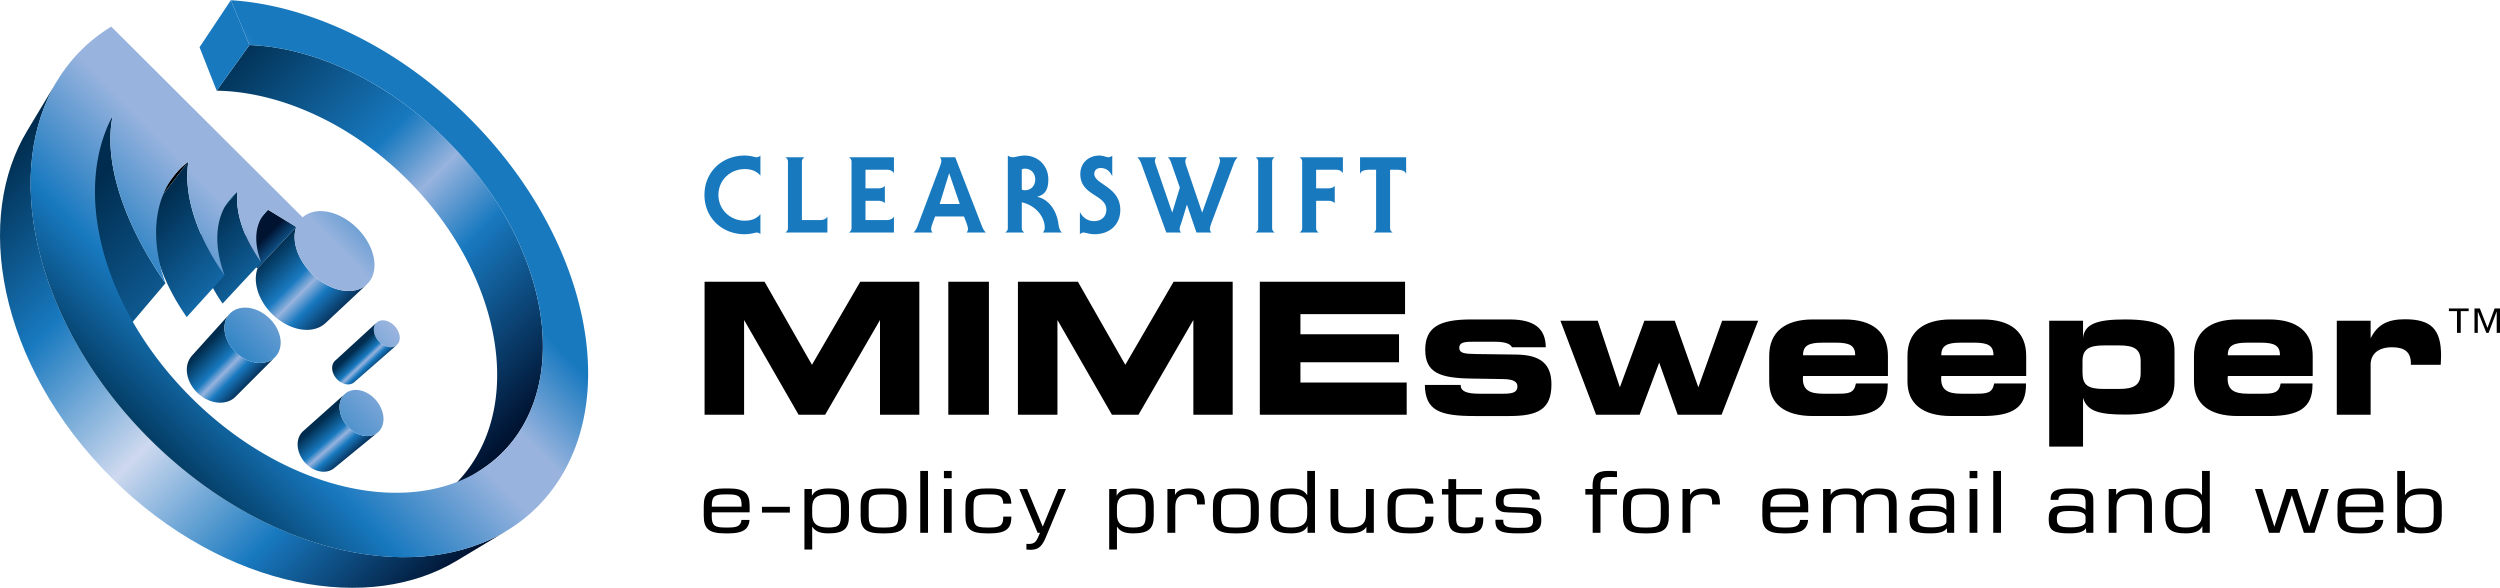
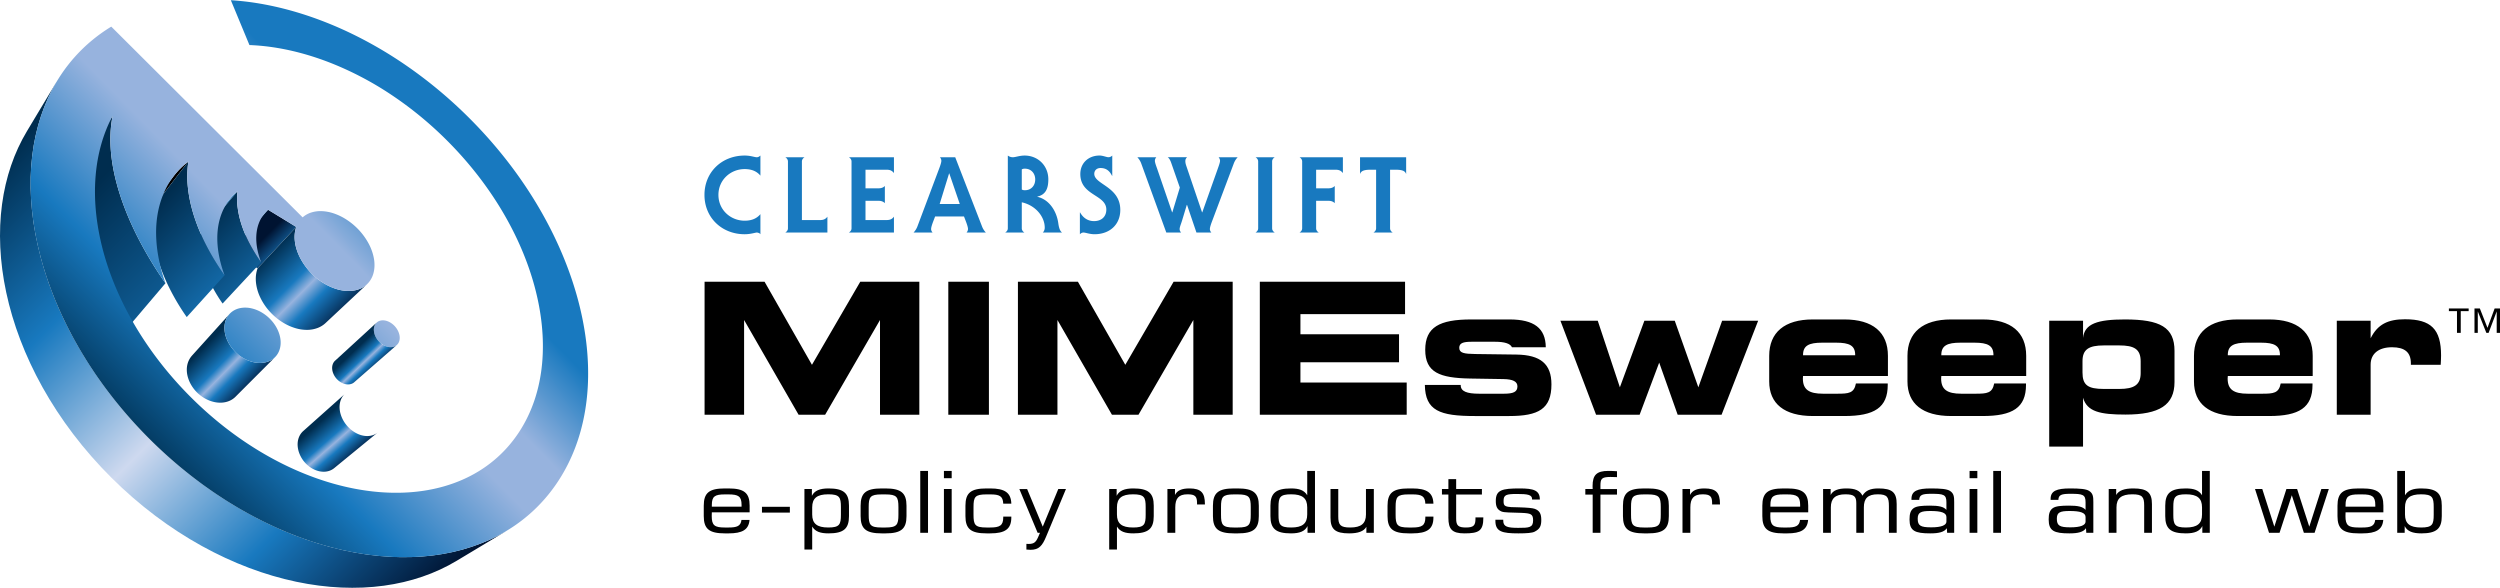
<svg xmlns="http://www.w3.org/2000/svg" width="2500" height="588" viewBox="0 0 330.745 77.735">
  <path d="M93.214 54.842V37.249h7.938l6.268 10.987 6.389-10.987h7.817v17.594h-5.203V42.307l-7.26 12.536h-3.509l-7.212-12.536v12.536h-5.228zM125.459 54.842V37.249h5.373v17.594h-5.373zM134.669 54.842V37.249h7.938l6.268 10.987 6.389-10.987h7.817v17.594h-5.203V42.307l-7.26 12.536h-3.509l-7.212-12.536v12.536h-5.228zM172.044 41.532v2.662h13.044v3.703h-13.044v2.686h14.06v4.259h-19.433V37.249h19.215v4.284h-13.842zM193.25 50.897v.049c0 .798.799 1.113 2.444 1.113h3.267c1.259 0 1.791-.242 1.791-.968 0-.653-.605-.944-1.839-.968l-4.429-.072c-4.017-.073-5.929-.799-5.929-3.8 0-3 1.888-4.017 6.074-4.017h5.082c3.243 0 4.768 1.162 4.792 3.678h-4.477c-.218-.484-.968-.726-2.227-.726h-3.122c-1.089 0-1.621.169-1.621.798 0 .702.653.799 2.105.823l5.469.073c3.17.048 4.622 1.234 4.622 3.945 0 3.243-1.694 4.187-5.59 4.187h-4.55c-4.622 0-6.558-.702-6.607-4.114h4.745zM206.441 42.403h4.937l2.928 8.809 3.243-8.809h4.017l3.122 8.809 3.146-8.809h4.767l-4.84 12.439h-5.808l-2.444-6.897-2.59 6.897h-5.76l-4.718-12.439zM249.744 50.704v.193c0 3.001-1.767 4.114-5.735 4.114h-4.163c-3.8 0-5.784-1.646-5.784-4.574V47.05c0-3.098 2.033-4.816 5.76-4.816h4.187c3.751 0 5.76 1.694 5.76 4.816v2.662H238.54c0 .121-.024.242-.024.339 0 1.452.799 2.008 2.662 2.008h1.888c1.525 0 2.226-.072 2.468-1.355h4.21zm-4.308-3.727v-.048c0-1.234-.75-1.622-2.517-1.622h-1.839c-1.767 0-2.541.387-2.541 1.622v.048h6.897zM268.036 50.704v.193c0 3.001-1.767 4.114-5.736 4.114h-4.162c-3.8 0-5.784-1.646-5.784-4.574V47.05c0-3.098 2.033-4.816 5.76-4.816h4.187c3.751 0 5.76 1.694 5.76 4.816v2.662h-11.229c0 .121-.024.242-.024.339 0 1.452.799 2.008 2.662 2.008h1.888c1.524 0 2.226-.072 2.468-1.355h4.21zm-4.307-3.727v-.048c0-1.234-.75-1.622-2.517-1.622h-1.839c-1.767 0-2.541.387-2.541 1.622v.048h6.897zM275.583 59.053h-4.477v-16.65h4.477v2.275c.194-1.888 1.936-2.444 5.542-2.444 4.671 0 6.558 1.041 6.558 4.163v4.114c0 3.049-1.985 4.308-6.486 4.308-3.364 0-5.082-.387-5.615-2.227v6.461zm-.072-11.302v1.5c0 1.67.702 2.178 2.831 2.178h2.033c1.984 0 2.831-.557 2.831-2.105v-1.549c0-1.622-.871-2.105-2.831-2.105h-2.033c-2.008 0-2.831.533-2.831 2.081zM305.939 50.704v.193c0 3.001-1.767 4.114-5.735 4.114h-4.162c-3.8 0-5.784-1.646-5.784-4.574V47.05c0-3.098 2.033-4.816 5.76-4.816h4.187c3.751 0 5.76 1.694 5.76 4.816v2.662h-11.229c0 .121-.024.242-.024.339 0 1.452.799 2.008 2.662 2.008h1.888c1.525 0 2.227-.072 2.469-1.355h4.208zm-4.308-3.727v-.048c0-1.234-.75-1.622-2.517-1.622h-1.839c-1.767 0-2.541.387-2.541 1.622v.048h6.897zM318.181 42.21c3.437 0 4.768 1.307 4.768 4.792 0 .387-.024.798-.049 1.234h-3.945v-.194c0-1.452-.799-2.13-2.493-2.13-1.791 0-2.832.872-2.832 2.299v6.631h-4.477V42.403h4.477v2.323c.921-1.839 2.276-2.516 4.551-2.516zM326.598 41.13h-1.046v2.876h-.498V41.13h-1.071v-.349h2.615v.349zm2.491 2.216l.946-2.565h.71v3.225h-.436v-2.839l-1.071 2.839h-.299l-1.133-2.839v2.839h-.436v-3.225h.71l1.009 2.565z" />
  <linearGradient id="a" gradientUnits="userSpaceOnUse" x1="770.619" y1="-122.956" x2="888.119" y2="-5.456" gradientTransform="translate(-264.891 56.431) scale(.378)">
    <stop offset="0" stop-color="#002d4f" />
    <stop offset=".37" stop-color="#1879bf" />
    <stop offset=".5" stop-color="#97b3de" />
    <stop offset=".65" stop-color="#1879bf" />
    <stop offset="1" stop-color="#001331" />
  </linearGradient>
-   <path d="M70.735 37.912c-.906-3.372-2.368-6.786-4.329-10.073-1.937-3.247-4.383-6.405-7.307-9.32a48.336 48.336 0 0 0-7.365-6.034c-2.574-1.708-5.24-3.104-7.916-4.161-2.716-1.073-5.458-1.806-8.137-2.164a28.968 28.968 0 0 0-2.682-.229l-4.333 6.037c.81.016 1.627.064 2.448.153 2.62.285 5.299.938 7.946 1.929a39.779 39.779 0 0 1 7.7 3.911 44.407 44.407 0 0 1 7.123 5.778c2.817 2.807 5.155 5.865 6.987 9.02 1.854 3.192 3.211 6.519 4.021 9.813.827 3.367 1.09 6.73.715 9.899-.386 3.265-1.45 6.348-3.285 9.023a17.88 17.88 0 0 1-2.144 2.571 17.328 17.328 0 0 1-2.579 2.107l6.33-4.24a16.82 16.82 0 0 0 3.692-3.366 17.3 17.3 0 0 0 .999-1.36c1.797-2.709 2.797-5.847 3.102-9.179.296-3.229-.059-6.666-.986-10.115z" fill="url(#a)" />
-   <path fill="#1879bf" d="M32.999 5.933l-4.333 6.036-2.267-5.75L30.541 0z" />
  <linearGradient id="b" gradientUnits="userSpaceOnUse" x1="812.967" y1="-46.637" x2="793.3" y2="-66.303" gradientTransform="translate(-264.891 56.431) scale(.378)">
    <stop offset="0" stop-color="#002d4f" />
    <stop offset=".37" stop-color="#1879bf" />
    <stop offset=".5" stop-color="#97b3de" />
    <stop offset=".65" stop-color="#1879bf" />
    <stop offset="1" stop-color="#001331" />
  </linearGradient>
  <path fill="url(#b)" d="M39.194 29.996l-5.111 5.474-3.602-2.147 4.982-5.601z" />
  <path d="M30.11 33.695l4.981-5.602a4.089 4.089 0 0 1 .181-.191c.031-.031.062-.062.094-.091s.064-.06.097-.088l-4.982 5.601a8.366 8.366 0 0 0-.19.18l-.092.094c-.03.031-.06.064-.089.097z" fill="#1879bf" />
  <linearGradient id="c" gradientUnits="userSpaceOnUse" x1="796.221" y1="-62.15" x2="821.489" y2="-36.882" gradientTransform="translate(-264.891 56.431) scale(.378)">
    <stop offset="0" stop-color="#002d4f" />
    <stop offset=".37" stop-color="#1879bf" />
    <stop offset=".5" stop-color="#97b3de" />
    <stop offset=".65" stop-color="#1879bf" />
    <stop offset="1" stop-color="#001331" />
  </linearGradient>
  <path d="M48.537 37.593l-5.469 5.117c-.307.288-.67.509-1.076.66a4.002 4.002 0 0 1-1.335.242 5.285 5.285 0 0 1-1.505-.206 6.804 6.804 0 0 1-1.581-.681 7.935 7.935 0 0 1-1.85-1.497 7.722 7.722 0 0 1-1.276-1.878 6.09 6.09 0 0 1-.581-2.003c-.066-.659.001-1.298.219-1.877l5.112-5.474c-.21.588-.265 1.239-.184 1.915.081.678.3 1.379.637 2.062a8.648 8.648 0 0 0 3.271 3.52 7.28 7.28 0 0 0 1.631.73c.534.161 1.054.24 1.544.243.488.002.946-.072 1.359-.219a3.125 3.125 0 0 0 1.084-.654z" fill="url(#c)" />
  <path d="M25.693 31.903l4.835-5.742a6.8 6.8 0 0 1 .896-.883l-4.841 5.741a6.561 6.561 0 0 0-.463.422 6.66 6.66 0 0 0-.427.462z" fill="#1879bf" />
  <linearGradient id="d" gradientUnits="userSpaceOnUse" x1="962.624" y1="-72.961" x2="1037.374" y2="1.789" gradientTransform="translate(-336.77 56.431) scale(.378)">
    <stop offset="0" stop-color="#002d4f" />
    <stop offset=".37" stop-color="#1879bf" />
    <stop offset=".5" stop-color="#97b3de" />
    <stop offset=".65" stop-color="#1879bf" />
    <stop offset="1" stop-color="#001331" />
  </linearGradient>
  <path d="M34.544 34.662l-5.094 5.469a19.377 19.377 0 0 1-1.424-2.346 15.417 15.417 0 0 1-.973-2.351 11.683 11.683 0 0 1-.49-2.279 8.804 8.804 0 0 1 .02-2.137l4.841-5.741a8.885 8.885 0 0 0 .021 2.183c.097.76.281 1.545.548 2.342.268.801.618 1.614 1.045 2.427.428.816.932 1.631 1.506 2.433z" fill="url(#d)" />
  <path d="M18.403 29.224l4.591-5.972a10.137 10.137 0 0 1 1.926-1.909l-4.608 5.967a10.737 10.737 0 0 0-1.475 1.386c-.15.171-.294.346-.434.528z" />
  <linearGradient id="e" gradientUnits="userSpaceOnUse" x1="430.379" y1="27.932" x2="574.378" y2="-113.403" gradientTransform="translate(-133.039 54.921) scale(.378)">
    <stop offset="0" stop-color="#003153" />
    <stop offset=".2" stop-color="#1879bf" />
    <stop offset=".41" stop-color="#97b3de" />
    <stop offset=".5" stop-color="#97b3de" />
    <stop offset=".65" stop-color="#1879bf" />
    <stop offset="1" stop-color="#1879bf" />
  </linearGradient>
  <path d="M50.677 45.59a2.633 2.633 0 0 1-.604-.511 2.645 2.645 0 0 1-.416-.639c-.103-.225-.169-.458-.191-.684s-.001-.447.07-.649c.071-.201.184-.364.328-.486s.318-.204.511-.243c.193-.039.406-.036.626.011.22.048.448.14.672.278a2.668 2.668 0 0 1 1.006 1.131c.103.222.17.451.195.676s.007.445-.06.647a1.117 1.117 0 0 1-.318.493 1.117 1.117 0 0 1-.507.254 1.5 1.5 0 0 1-.629-.003 2.077 2.077 0 0 1-.683-.275z" fill="url(#e)" />
  <linearGradient id="f" gradientUnits="userSpaceOnUse" x1="813.806" y1="-23.589" x2="821.083" y2="-15.963" gradientTransform="translate(-260.362 54.921) scale(.378)">
    <stop offset="0" stop-color="#002d4f" />
    <stop offset=".37" stop-color="#1879bf" />
    <stop offset=".5" stop-color="#97b3de" />
    <stop offset=".65" stop-color="#1879bf" />
    <stop offset="1" stop-color="#001331" />
  </linearGradient>
  <path d="M52.123 45.832c-.136.047-.286.071-.443.07s-.323-.027-.492-.079a2.206 2.206 0 0 1-.511-.233 2.633 2.633 0 0 1-.604-.511 2.645 2.645 0 0 1-.416-.639c-.103-.225-.169-.458-.191-.684s-.001-.447.07-.649a1.143 1.143 0 0 1 .298-.46l-5.506 5.047a1.036 1.036 0 0 0-.173.202 1.177 1.177 0 0 0-.127.252 1.492 1.492 0 0 0-.082.633c.017.221.076.446.172.663a2.43 2.43 0 0 0 .972 1.101c.164.098.33.17.494.218.164.047.325.069.479.067.154-.002.3-.028.434-.076.135-.048.257-.119.362-.211l5.63-4.922a1.06 1.06 0 0 1-.366.211z" fill="url(#f)" />
  <linearGradient id="g" gradientUnits="userSpaceOnUse" x1="945.596" y1="-77.932" x2="1032.595" y2="9.068" gradientTransform="translate(-336.77 56.431) scale(.378)">
    <stop offset="0" stop-color="#002d4f" />
    <stop offset=".37" stop-color="#1879bf" />
    <stop offset=".5" stop-color="#97b3de" />
    <stop offset=".65" stop-color="#1879bf" />
    <stop offset="1" stop-color="#001331" />
  </linearGradient>
  <path d="M29.708 36.394l-5.004 5.526a30.138 30.138 0 0 1-2.273-3.8 23.98 23.98 0 0 1-1.52-3.789 18.051 18.051 0 0 1-.718-3.644 13.288 13.288 0 0 1 .119-3.376l4.608-5.967a13.487 13.487 0 0 0-.059 3.447c.127 1.21.398 2.465.805 3.744a25.54 25.54 0 0 0 1.634 3.914 32.618 32.618 0 0 0 2.408 3.945z" fill="url(#g)" />
  <linearGradient id="h" gradientUnits="userSpaceOnUse" x1="922.898" y1="-83.735" x2="1065.398" y2="58.765" gradientTransform="translate(-336.77 56.431) scale(.378)">
    <stop offset="0" stop-color="#002d4f" />
    <stop offset=".37" stop-color="#1879bf" />
    <stop offset=".5" stop-color="#97b3de" />
    <stop offset=".65" stop-color="#1879bf" />
    <stop offset="1" stop-color="#001331" />
  </linearGradient>
  <path d="M21.89 37.444l-4.804 5.658a47.372 47.372 0 0 1-3.354-5.638c-.947-1.888-1.719-3.779-2.288-5.636-.563-1.839-.926-3.64-1.062-5.366-.135-1.706-.047-3.334.286-4.853l4.239-6.323c-.317 1.542-.38 3.204-.213 4.951.169 1.769.573 3.62 1.185 5.517.618 1.915 1.446 3.871 2.455 5.829a51.212 51.212 0 0 0 3.556 5.861z" fill="url(#h)" />
  <linearGradient id="i" gradientUnits="userSpaceOnUse" x1="773.292" y1="-29.054" x2="789.488" y2="-13.254" gradientTransform="translate(-264.891 56.431) scale(.378)">
    <stop offset="0" stop-color="#002d4f" />
    <stop offset=".37" stop-color="#1879bf" />
    <stop offset=".5" stop-color="#97b3de" />
    <stop offset=".65" stop-color="#1879bf" />
    <stop offset="1" stop-color="#001331" />
  </linearGradient>
  <path d="M35.549 47.773c-.317.128-.668.2-1.038.212a3.85 3.85 0 0 1-1.16-.145 4.832 4.832 0 0 1-1.198-.521 5.382 5.382 0 0 1-1.281-1.076 5.104 5.104 0 0 1-.844-1.336 4.053 4.053 0 0 1-.332-1.42c-.018-.467.06-.919.246-1.328a2.198 2.198 0 0 1 .186-.339l.002-.004c.034-.052.07-.102.107-.15l.003-.004c.038-.049.077-.096.118-.141l-4.968 5.51a.022.022 0 0 0-.004.005l-.004.004-.004.005-.004.004.015-.016-.015.016-.029.034-.028.034-.028.035-.014.018-.002.002-.002.003-.009.012-.022.03-.022.031-.022.031c-.008.01-.014.021-.021.031l-.009.013-.001.001-.001.001a.17.17 0 0 0-.009.014l-.019.031-.019.031-.019.031.006-.006-.006.006a.382.382 0 0 1-.016.027l-.015.027-.001.001-.014.026-.015.027-.014.027-.014.028-.014.028-.014.029-.001.001-.001.002-.001.002-.001.002a2.91 2.91 0 0 0-.262 1.297c.009.456.112.923.298 1.375.186.453.455.89.796 1.284s.753.743 1.225 1.022c.38.224.77.384 1.154.484.384.1.763.138 1.125.119.36-.019.702-.095 1.013-.226.31-.13.589-.314.823-.549l5.239-5.242c-.24.239-.523.423-.839.55z" fill="url(#i)" />
  <linearGradient id="j" gradientUnits="userSpaceOnUse" x1="411.454" y1="8.649" x2="555.453" y2="-132.685" gradientTransform="translate(-137.568 56.431) scale(.378)">
    <stop offset="0" stop-color="#003153" />
    <stop offset=".2" stop-color="#1879bf" />
    <stop offset=".41" stop-color="#97b3de" />
    <stop offset=".5" stop-color="#97b3de" />
    <stop offset=".65" stop-color="#1879bf" />
    <stop offset="1" stop-color="#1879bf" />
  </linearGradient>
  <path d="M29.941 42.159c.185-.408.458-.735.794-.978.334-.242.73-.399 1.162-.47a3.63 3.63 0 0 1 1.374.054 4.72 4.72 0 0 1 1.437.594c.473.29.889.647 1.237 1.045.348.398.628.836.828 1.291.201.455.322.925.351 1.384.03.461-.033.911-.2 1.324a2.425 2.425 0 0 1-.75 1.008c-.325.257-.715.43-1.146.516a3.566 3.566 0 0 1-1.394-.018 4.716 4.716 0 0 1-1.482-.589 5.382 5.382 0 0 1-1.281-1.076 5.104 5.104 0 0 1-.844-1.336 4.053 4.053 0 0 1-.332-1.42c-.018-.467.061-.92.246-1.329z" fill="url(#j)" />
  <linearGradient id="k" gradientUnits="userSpaceOnUse" x1="813.289" y1="-2.114" x2="824.961" y2="11.254" gradientTransform="translate(-264.891 56.431) scale(.378)">
    <stop offset="0" stop-color="#002d4f" />
    <stop offset=".37" stop-color="#1879bf" />
    <stop offset=".5" stop-color="#97b3de" />
    <stop offset=".65" stop-color="#1879bf" />
    <stop offset="1" stop-color="#001331" />
  </linearGradient>
  <path d="M49.961 57.194l-5.75 4.711c-.182.149-.39.265-.614.345-.225.08-.468.124-.721.13a2.743 2.743 0 0 1-.786-.099 3.375 3.375 0 0 1-.806-.341 3.94 3.94 0 0 1-1.631-1.86 3.441 3.441 0 0 1-.274-1.141c-.021-.38.029-.754.161-1.099a2.2 2.2 0 0 1 .391-.656c.054-.061.111-.119.171-.172l5.534-4.935a1.884 1.884 0 0 0-.324.373 2.297 2.297 0 0 0-.237.47 2.7 2.7 0 0 0-.143 1.129c.03.394.135.795.305 1.182a4.29 4.29 0 0 0 1.716 1.947c.278.165.559.287.836.366.277.08.549.118.81.116.26-.002.509-.043.738-.122.229-.077.44-.193.624-.344z" fill="url(#k)" />
  <linearGradient id="l" gradientUnits="userSpaceOnUse" x1="443.805" y1="41.611" x2="587.805" y2="-99.723" gradientTransform="translate(-137.568 56.431) scale(.378)">
    <stop offset="0" stop-color="#003153" />
    <stop offset=".2" stop-color="#1879bf" />
    <stop offset=".41" stop-color="#97b3de" />
    <stop offset=".5" stop-color="#97b3de" />
    <stop offset=".65" stop-color="#1879bf" />
    <stop offset="1" stop-color="#1879bf" />
  </linearGradient>
-   <path d="M48.729 52.055a4.328 4.328 0 0 1 1.677 1.897c.17.377.279.77.316 1.157a2.75 2.75 0 0 1-.115 1.125c-.117.355-.307.65-.549.876a2.007 2.007 0 0 1-.869.475 2.523 2.523 0 0 1-1.075.035 3.419 3.419 0 0 1-1.161-.441c-.388-.23-.732-.523-1.021-.856s-.524-.704-.695-1.091a3.636 3.636 0 0 1-.305-1.182c-.03-.392.014-.776.143-1.129.128-.351.327-.639.577-.857.249-.217.55-.367.881-.444.33-.077.691-.082 1.064-.01.371.07.755.217 1.132.445z" fill="url(#l)" />
  <linearGradient id="m" gradientUnits="userSpaceOnUse" x1="695.232" y1="-87.569" x2="846.459" y2="63.658" gradientTransform="translate(-264.891 56.431) scale(.378)">
    <stop offset="0" stop-color="#002d4f" />
    <stop offset=".25" stop-color="#1879bf" />
    <stop offset=".5" stop-color="#ced9ef" />
    <stop offset=".75" stop-color="#1879bf" />
    <stop offset="1" stop-color="#001331" />
  </linearGradient>
  <path d="M67.004 70.208l-6.592 3.958c-2.833 1.701-6.081 2.808-9.615 3.291-3.639.497-7.56.331-11.604-.521-4.135-.871-8.365-2.45-12.503-4.739-4.19-2.317-8.24-5.336-11.948-9.027-3.723-3.706-6.773-7.763-9.117-11.965C3.31 47.054 1.709 42.806.822 38.651c-.867-4.064-1.044-8.005-.55-11.664.479-3.554 1.588-6.819 3.297-9.667l3.957-6.592c-1.719 2.864-2.814 6.175-3.256 9.801-.456 3.739-.214 7.79.745 11.987.982 4.296 2.706 8.707 5.171 13.037 2.497 4.386 5.724 8.638 9.643 12.539 3.903 3.885 8.146 7.08 12.519 9.549 4.316 2.437 8.708 4.139 12.983 5.103 4.177.942 8.205 1.173 11.924.713 3.606-.445 6.899-1.539 9.749-3.249z" fill="url(#m)" />
  <path d="M67.004 70.208l-6.592 3.958c-2.833 1.701-6.081 2.808-9.615 3.291-3.639.497-7.56.331-11.604-.521-4.135-.871-8.365-2.45-12.503-4.739-4.19-2.317-8.24-5.336-11.948-9.027-3.723-3.706-6.773-7.763-9.117-11.965C3.31 47.054 1.709 42.806.822 38.651c-.867-4.064-1.044-8.005-.55-11.664.479-3.554 1.588-6.819 3.297-9.667l3.957-6.592c-1.719 2.864-2.814 6.175-3.256 9.801-.456 3.739-.214 7.79.745 11.987.982 4.296 2.706 8.707 5.171 13.037 2.497 4.386 5.724 8.638 9.643 12.539 3.903 3.885 8.146 7.08 12.519 9.549 4.316 2.437 8.708 4.139 12.983 5.103 4.177.942 8.205 1.173 11.924.713 3.606-.445 6.899-1.539 9.749-3.249z" fill="none" />
  <linearGradient id="n" gradientUnits="userSpaceOnUse" x1="411.257" y1="8.449" x2="555.256" y2="-132.885" gradientTransform="translate(-137.568 56.431) scale(.378)">
    <stop offset="0" stop-color="#003153" />
    <stop offset=".2" stop-color="#1879bf" />
    <stop offset=".41" stop-color="#97b3de" />
    <stop offset=".5" stop-color="#97b3de" />
    <stop offset=".65" stop-color="#1879bf" />
    <stop offset="1" stop-color="#1879bf" />
  </linearGradient>
  <path d="M76.264 38.905c-1.17-4.087-2.99-8.207-5.387-12.162-2.363-3.897-5.319-7.687-8.834-11.191A59.806 59.806 0 0 0 53.2 8.267c-3.094-2.078-6.302-3.793-9.53-5.115C40.383 1.806 37.051.858 33.781.351A36.925 36.925 0 0 0 30.541 0l2.458 5.933c.886.034 1.781.108 2.682.229 2.678.358 5.421 1.09 8.137 2.164a42.818 42.818 0 0 1 7.916 4.161 48.277 48.277 0 0 1 7.365 6.034c2.925 2.915 5.37 6.074 7.307 9.32 1.961 3.287 3.423 6.701 4.329 10.073.927 3.449 1.283 6.886.987 10.117-.305 3.333-1.305 6.47-3.102 9.179-1.866 2.815-4.412 4.903-7.452 6.233-3.148 1.377-6.808 1.936-10.749 1.648-4.051-.295-8.358-1.482-12.64-3.559-4.351-2.111-8.615-5.113-12.475-8.956-3.045-3.032-5.573-6.324-7.555-9.72-1.963-3.362-3.373-6.795-4.223-10.153-.835-3.297-1.124-6.5-.874-9.479.244-2.909 1-5.59 2.255-7.937-.317 1.542-.38 3.204-.213 4.951.169 1.769.573 3.62 1.185 5.517.618 1.915 1.446 3.871 2.455 5.829a51.05 51.05 0 0 0 3.557 5.861 23.133 23.133 0 0 1-.91-3.349 18.187 18.187 0 0 1-.328-3.194c-.01-1.027.077-2.021.268-2.971.189-.942.478-1.841.871-2.688a10.543 10.543 0 0 1 1.354-2.184 10.272 10.272 0 0 1 1.773-1.717 13.487 13.487 0 0 0-.059 3.447c.127 1.21.398 2.465.805 3.744a25.54 25.54 0 0 0 1.634 3.914 32.552 32.552 0 0 0 2.409 3.945 16.355 16.355 0 0 1-.667-2.271 12.955 12.955 0 0 1-.283-2.179c-.029-.704.009-1.387.115-2.043.106-.652.28-1.276.525-1.867a7.42 7.42 0 0 1 .863-1.534 6.826 6.826 0 0 1 1.163-1.222 8.885 8.885 0 0 0 .021 2.183c.097.76.281 1.545.548 2.342.268.801.618 1.614 1.045 2.427.428.815.933 1.63 1.507 2.433a10.435 10.435 0 0 1-.431-1.398 8.331 8.331 0 0 1-.199-1.348 6.438 6.438 0 0 1 .045-1.271c.057-.408.155-.799.298-1.171a4.68 4.68 0 0 1 .51-.968 4.412 4.412 0 0 1 .696-.784l3.731 2.274c-.21.588-.265 1.239-.184 1.915.081.678.3 1.379.637 2.062a8.648 8.648 0 0 0 3.271 3.52 6.966 6.966 0 0 0 2.139.859c.689.144 1.345.149 1.932.024a3.23 3.23 0 0 0 1.51-.748 3.09 3.09 0 0 0 .891-1.455c.173-.594.197-1.241.093-1.902a6.612 6.612 0 0 0-.667-1.984 8.692 8.692 0 0 0-3.13-3.358 7.408 7.408 0 0 0-1.601-.746 5.64 5.64 0 0 0-1.538-.276 4.079 4.079 0 0 0-1.382.184 3.141 3.141 0 0 0-1.129.638L14.72 3.495c-3.616 2.207-6.353 5.282-8.153 9.008-1.88 3.892-2.725 8.465-2.479 13.433.255 5.144 1.676 10.646 4.28 16.134 2.658 5.6 6.5 11.085 11.46 16.023 4.959 4.937 10.456 8.75 16.059 11.377 5.489 2.573 10.984 3.962 16.114 4.186 4.953.216 9.508-.657 13.377-2.562 3.704-1.823 6.754-4.58 8.935-8.212 2.081-3.466 3.179-7.417 3.436-11.566.248-3.996-.282-8.21-1.485-12.411z" fill="url(#n)" />
  <path d="M93.106 68.251v-1.374c0-1.689.703-2.286 2.785-2.286h.487c2.082 0 2.798.597 2.798 2.286v.878h-5.002c-.013.18-.013.349-.013.496 0 1.228.379 1.509 1.73 1.509h.487c1.108 0 1.622-.18 1.717-1.002h1.068c-.108 1.295-.96 1.779-2.771 1.779h-.487c-2.083 0-2.799-.597-2.799-2.286zm5.002-1.25v-.225c0-1.138-.419-1.396-1.73-1.396h-.487c-1.311 0-1.717.259-1.717 1.396v.225h3.934zM100.806 67.024h3.691v.766h-3.691v-.766zM107.411 64.67v.901c.338-.687 1.041-.98 2.204-.98 2.014 0 2.704.631 2.704 2.286v1.374c0 1.655-.689 2.286-2.704 2.286-1.095 0-1.758-.236-2.163-.9v3.04h-1.028V64.67h.987zm2.163 5.09c1.501 0 1.677-.394 1.677-1.7v-.991c0-1.306-.176-1.7-1.677-1.7-1.487 0-2.122.518-2.122 1.723v.946c-.001 1.204.635 1.722 2.122 1.722zM113.858 68.251v-1.374c0-1.689.703-2.286 2.785-2.286h.487c2.082 0 2.798.597 2.798 2.286v1.374c0 1.689-.703 2.286-2.785 2.286h-.487c-2.082 0-2.798-.597-2.798-2.286zm5.002-1.182c0-1.351-.203-1.689-1.73-1.689h-.487c-1.528 0-1.717.338-1.717 1.689v.991c0 1.351.189 1.7 1.717 1.7h.487c1.528 0 1.73-.349 1.73-1.7v-.991zM121.748 62.272h1.027v8.187h-1.027v-8.187zM124.879 64.67h1.027v5.788h-1.027V64.67zm0-2.398h1.027v.968h-1.027v-.968zM127.726 68.251v-1.374c0-1.689.703-2.286 2.785-2.286h.487c1.92 0 2.758.552 2.798 2.016h-1.068c-.041-1.014-.5-1.228-1.73-1.228h-.487c-1.528 0-1.717.338-1.717 1.689v.991c0 1.351.189 1.7 1.717 1.7h.487c1.271 0 1.73-.259 1.73-1.34v-.102h1.068v.113c0 1.531-.825 2.105-2.785 2.105h-.487c-2.081.002-2.798-.595-2.798-2.284zM135.886 64.67l2.068 4.978 2.055-4.978h1.014l-2.623 6.295c-.5 1.205-.946 1.746-2.068 1.746-.162 0-.338-.012-.541-.034v-.754c.108.011.216.011.311.011.689 0 .946-.236 1.23-.878l.257-.597h-.311l-2.42-5.788h1.028zM147.73 64.67v.901c.338-.687 1.041-.98 2.204-.98 2.014 0 2.704.631 2.704 2.286v1.374c0 1.655-.689 2.286-2.704 2.286-1.095 0-1.757-.236-2.163-.9v3.04h-1.027V64.67h.986zm2.163 5.09c1.501 0 1.677-.394 1.677-1.7v-.991c0-1.306-.176-1.7-1.677-1.7-1.487 0-2.123.518-2.123 1.723v.946c0 1.204.636 1.722 2.123 1.722zM154.447 64.67h1v.788c.298-.608.906-.867 1.906-.867 1.568 0 2.055.586 2.055 2.072v.045h-1.041v-.168c0-.889-.243-1.171-1.257-1.171-1.19 0-1.622.552-1.622 1.723v3.367h-1.041V64.67zM160.469 68.251v-1.374c0-1.689.703-2.286 2.785-2.286h.487c2.082 0 2.798.597 2.798 2.286v1.374c0 1.689-.703 2.286-2.785 2.286h-.487c-2.081 0-2.798-.597-2.798-2.286zm5.002-1.182c0-1.351-.203-1.689-1.73-1.689h-.487c-1.528 0-1.717.338-1.717 1.689v.991c0 1.351.189 1.7 1.717 1.7h.487c1.528 0 1.73-.349 1.73-1.7v-.991zM170.793 70.537c-2.014 0-2.717-.63-2.717-2.286v-1.374c0-1.655.703-2.286 2.717-2.286 1.095 0 1.744.237 2.15.901v-3.22h1.027v8.187h-.987v-.89c-.338.687-1.028.968-2.19.968zm2.149-3.446c0-1.205-.635-1.723-2.123-1.723-1.5 0-1.677.394-1.677 1.7v.991c0 1.306.176 1.7 1.677 1.7 1.487 0 2.123-.518 2.123-1.723v-.945zM181.755 70.458h-.987v-.788c-.338.597-1.082.867-2.285.867-1.852 0-2.46-.563-2.46-2.072V64.67h1.027v3.615c0 1.126.257 1.475 1.582 1.475 1.447 0 2.082-.529 2.082-1.723V64.67h1.041v5.788zM183.568 68.251v-1.374c0-1.689.703-2.286 2.785-2.286h.487c1.92 0 2.758.552 2.799 2.016h-1.068c-.041-1.014-.5-1.228-1.73-1.228h-.487c-1.528 0-1.717.338-1.717 1.689v.991c0 1.351.189 1.7 1.717 1.7h.487c1.271 0 1.73-.259 1.73-1.34v-.102h1.068v.113c0 1.531-.825 2.105-2.785 2.105h-.487c-2.083.002-2.799-.595-2.799-2.284zM190.768 64.67h.852v-1.306h1.027v1.306h3.407v.732h-3.407v3.187c0 .912.284 1.171 1.284 1.171 1.027 0 1.271-.27 1.271-1.171v-.169h1.041v.045c0 1.746-.595 2.072-2.501 2.072-1.636 0-2.123-.552-2.123-2.072v-3.063h-.852v-.732zM198.878 68.736v.135c0 .789.568.935 1.988.935 1.419 0 1.96-.023 1.96-.991 0-.845-.311-.935-1.528-.991-1.406-.056-2.312-.022-2.677-.191-.568-.259-.73-.675-.73-1.396 0-1.453.838-1.645 3.177-1.645 1.825 0 2.65.248 2.65 1.464h-1.027v-.057c0-.574-.595-.675-1.987-.675-1.433 0-1.785.112-1.785.912 0 .36.027.574.271.687.378.168.96.146 1.784.168 1.068.034 1.771.09 2.082.203.649.248.852.675.852 1.464 0 .799-.176 1.193-.879 1.554-.324.169-1.041.225-2.149.225-2.136 0-3.042-.225-3.042-1.644v-.157h1.04zM209.734 64.67h.973c-.013-.135-.013-.27-.013-.394 0-1.464.541-2.004 2.082-2.004.352 0 .73.011 1.149.045v.777c-.365-.011-.649-.022-.865-.022-1.23 0-1.325.281-1.325 1.205v.394h2.19v.732h-2.19v5.056h-1.027v-5.056h-.973v-.733zM214.714 68.251v-1.374c0-1.689.703-2.286 2.785-2.286h.487c2.082 0 2.798.597 2.798 2.286v1.374c0 1.689-.703 2.286-2.785 2.286h-.487c-2.082 0-2.798-.597-2.798-2.286zm5.002-1.182c0-1.351-.203-1.689-1.73-1.689h-.487c-1.528 0-1.717.338-1.717 1.689v.991c0 1.351.189 1.7 1.717 1.7h.487c1.528 0 1.73-.349 1.73-1.7v-.991zM222.59 64.67h1v.788c.297-.608.906-.867 1.906-.867 1.568 0 2.055.586 2.055 2.072v.045h-1.041v-.168c0-.889-.243-1.171-1.257-1.171-1.19 0-1.622.552-1.622 1.723v3.367h-1.041V64.67zM233.153 68.251v-1.374c0-1.689.703-2.286 2.785-2.286h.487c2.082 0 2.799.597 2.799 2.286v.878h-5.002c-.013.18-.013.349-.013.496 0 1.228.378 1.509 1.73 1.509h.487c1.109 0 1.622-.18 1.717-1.002h1.068c-.108 1.295-.96 1.779-2.771 1.779h-.487c-2.084 0-2.8-.597-2.8-2.286zm5.002-1.25v-.225c0-1.138-.419-1.396-1.73-1.396h-.487c-1.311 0-1.717.259-1.717 1.396v.225h3.934zM241.192 64.67h1v.788c.297-.597.973-.867 2.082-.867 1.135 0 1.784.259 2.123.958.419-.687 1.054-.958 2.109-.958 1.839 0 2.42.529 2.42 2.072v3.795h-1.028v-3.525c0-1.193-.216-1.565-1.474-1.565-1.311 0-1.839.541-1.839 1.723v3.367h-1V66.54c0-.901-.297-1.171-1.447-1.171-1.325 0-1.92.541-1.92 1.723v3.367h-1.027V64.67zM255.372 70.537c-2.028 0-2.745-.326-2.745-1.835 0-.732.122-1.205.554-1.509.378-.259 1.068-.327 2.136-.327 1.135 0 1.825.124 2.19.563v-1.002c0-1.025-.365-1.126-1.987-1.126-1.163 0-1.595.124-1.609.8h-1.028v-.135c0-1.047.798-1.374 2.569-1.374 1.298 0 2.123.068 2.528.327.527.338.554.8.554 1.487v4.054h-.933l-.041-.608c-.336.505-1.039.685-2.188.685zm2.136-2.162c0-.574-.703-.799-2.109-.799-1.298 0-1.69.191-1.69 1.025 0 .923.379 1.137 1.798 1.137 1.338 0 2.001-.281 2.001-.754v-.609zM260.571 64.67h1.027v5.788h-1.027V64.67zm0-2.398h1.027v.968h-1.027v-.968zM263.702 62.272h1.027v8.187h-1.027v-8.187zM273.78 70.537c-2.028 0-2.744-.326-2.744-1.835 0-.732.122-1.205.554-1.509.379-.259 1.068-.327 2.136-.327 1.136 0 1.825.124 2.19.563v-1.002c0-1.025-.365-1.126-1.987-1.126-1.163 0-1.595.124-1.609.8h-1.027v-.135c0-1.047.798-1.374 2.569-1.374 1.298 0 2.123.068 2.528.327.527.338.554.8.554 1.487v4.054h-.933l-.041-.608c-.338.505-1.041.685-2.19.685zm2.136-2.162c0-.574-.703-.799-2.109-.799-1.298 0-1.69.191-1.69 1.025 0 .923.378 1.137 1.798 1.137 1.338 0 2.001-.281 2.001-.754v-.609zM278.98 64.67h.987v.788c.338-.597 1.068-.867 2.271-.867 1.852 0 2.46.563 2.46 2.072v3.795h-1.028v-3.615c0-1.126-.243-1.475-1.568-1.475-1.447 0-2.095.529-2.095 1.723v3.367h-1.028V64.67zM289.174 70.537c-2.014 0-2.717-.63-2.717-2.286v-1.374c0-1.655.703-2.286 2.717-2.286 1.095 0 1.744.237 2.15.901v-3.22h1.027v8.187h-.987v-.89c-.337.687-1.027.968-2.19.968zm2.15-3.446c0-1.205-.635-1.723-2.123-1.723-1.501 0-1.676.394-1.676 1.7v.991c0 1.306.176 1.7 1.676 1.7 1.487 0 2.123-.518 2.123-1.723v-.945zM299.296 64.67l1.595 4.978 1.595-4.978h1.419l1.609 4.978 1.595-4.978h.987l-1.879 5.788h-1.419l-1.595-4.966-1.622 4.966h-1.393l-1.852-5.788h.96zM309.245 68.251v-1.374c0-1.689.703-2.286 2.785-2.286h.487c2.082 0 2.799.597 2.799 2.286v.878h-5.002c-.013.18-.013.349-.013.496 0 1.228.378 1.509 1.73 1.509h.487c1.109 0 1.622-.18 1.717-1.002h1.068c-.108 1.295-.96 1.779-2.771 1.779h-.487c-2.083 0-2.8-.597-2.8-2.286zm5.002-1.25v-.225c0-1.138-.419-1.396-1.73-1.396h-.487c-1.312 0-1.717.259-1.717 1.396v.225h3.934zM317.149 62.272h1.027v3.22c.406-.664 1.068-.901 2.163-.901 2.014 0 2.704.631 2.704 2.286v1.374c0 1.655-.69 2.286-2.704 2.286-1.163 0-1.865-.281-2.203-.968v.89h-.987v-8.187zm1.027 5.766c0 1.205.635 1.723 2.123 1.723 1.5 0 1.676-.394 1.676-1.7v-.991c0-1.306-.176-1.7-1.676-1.7-1.487 0-2.123.518-2.123 1.723v.945z" />
  <g fill="#1879bf">
    <path d="M100.602 23.209c-.42-.503-1.05-.867-2.085-.867-1.847 0-3.47 1.413-3.47 3.414s1.623 3.414 3.47 3.414c1.035 0 1.665-.364 2.085-.868v2.659a.5.5 0 0 0-.224-.168c-.084-.028-.168-.056-.252-.056-.196 0-.812.224-1.609.224-2.994 0-5.317-2.169-5.317-5.205 0-3.037 2.323-5.205 5.317-5.205.406 0 .728.056.993.112s.462.112.616.112c.224 0 .35-.126.476-.224v2.658zM106.441 20.774c-.196.126-.35.308-.35.56v7.752h2.407c.504 0 .755-.168.965-.448v2.099h-5.569c.196-.125.35-.308.35-.56v-8.843c0-.251-.154-.434-.35-.56h2.547zM112.306 30.737c.196-.125.35-.308.35-.56v-8.843c0-.251-.154-.434-.35-.56h5.961v2.099c-.21-.28-.462-.448-.966-.448h-2.798v2.462h1.707c.392 0 .63-.098.854-.308v2.267c-.224-.21-.462-.308-.854-.308h-1.707v2.546h2.798c.504 0 .756-.168.966-.448v2.099h-5.961zM123.715 28.61l-.21.545c-.14.364-.322.868-.322 1.12 0 .196.098.35.196.461h-2.519c.21-.209.406-.518.518-.825l2.84-7.556c.14-.364.322-.867.322-1.119a.703.703 0 0 0-.196-.462h2.029l3.54 9.137c.112.308.308.616.518.825h-2.561a.703.703 0 0 0 .196-.461c0-.252-.182-.756-.322-1.12l-.21-.545h-3.819zm3.26-1.651l-1.385-4.043h-.028l-1.245 4.043h2.658zM137.965 30.737a.928.928 0 0 0 .252-.657c0-1.385-1.147-2.924-3.036-3.344v3.442c0 .252.154.434.35.56h-2.547c.196-.125.35-.308.35-.56v-9.626c.21.154.42.224.672.224.336 0 .882-.224 1.553-.224 1.749 0 3.134 1.329 3.134 3.148 0 1.175-.322 2.029-1.455 2.281v.028c1.609.364 2.561 1.945 2.771 3.484.112.826.294 1.091.504 1.245h-2.548zm-2.785-5.695c.112.07.238.098.406.098.84 0 1.371-.616 1.371-1.427 0-.797-.532-1.427-1.371-1.427a.728.728 0 0 0-.406.098v2.658zM147.148 23.237h-.028c-.322-.658-.77-1.036-1.525-1.036-.532 0-.825.35-.825.77 0 1.414 3.442 1.679 3.442 4.771 0 1.973-1.427 3.218-3.414 3.218-.308 0-.616-.056-.867-.112-.252-.056-.448-.112-.588-.112-.21 0-.35.112-.476.224v-2.882h.028c.42.755 1.063 1.147 1.847 1.147.951 0 1.623-.56 1.623-1.525 0-2.001-3.442-1.819-3.442-4.701 0-1.469 1.092-2.449 2.547-2.449.224 0 .448.056.658.112.21.056.392.112.504.112a.709.709 0 0 0 .518-.224v2.687zM157.043 20.774c-.168.182-.224.294-.224.532 0 .224.07.448.126.616l2.085 6.143h.028l2.029-5.709c.126-.364.322-.867.322-1.119a.703.703 0 0 0-.196-.462h2.532a2.37 2.37 0 0 0-.518.826l-2.841 7.556c-.14.364-.322.868-.322 1.12 0 .196.098.35.196.461h-1.973l-1.245-3.666h-.028l-.63 2.084c-.126.42-.322.868-.322 1.12 0 .196.098.35.196.461h-1.959l-3.316-9.137a2.37 2.37 0 0 0-.518-.826h2.519a.703.703 0 0 0-.196.462c0 .252.196.755.322 1.119l1.959 5.709h.028l.993-3.274-1.133-3.247c-.098-.28-.224-.587-.462-.77h2.548zM166.103 30.737c.196-.125.35-.308.35-.56v-8.843c0-.251-.154-.434-.35-.56h2.546c-.196.126-.35.308-.35.56v8.843c0 .252.154.434.35.56h-2.546zM172.274 21.334c0-.251-.154-.434-.35-.56h5.737v2.099c-.21-.28-.462-.448-.966-.448h-2.574v2.462h1.609c.392 0 .63-.098.854-.308v2.267c-.224-.21-.462-.308-.854-.308h-1.609v3.638c0 .252.154.434.35.56h-2.547c.196-.125.35-.308.35-.56v-8.842zM186.031 20.774V23c-.112-.308-.322-.574-1.371-.574h-.756v7.751c0 .252.154.434.35.56h-2.547c.196-.125.35-.308.35-.56v-7.751h-.756c-1.049 0-1.259.266-1.371.574v-2.225h6.101z" />
  </g>
</svg>